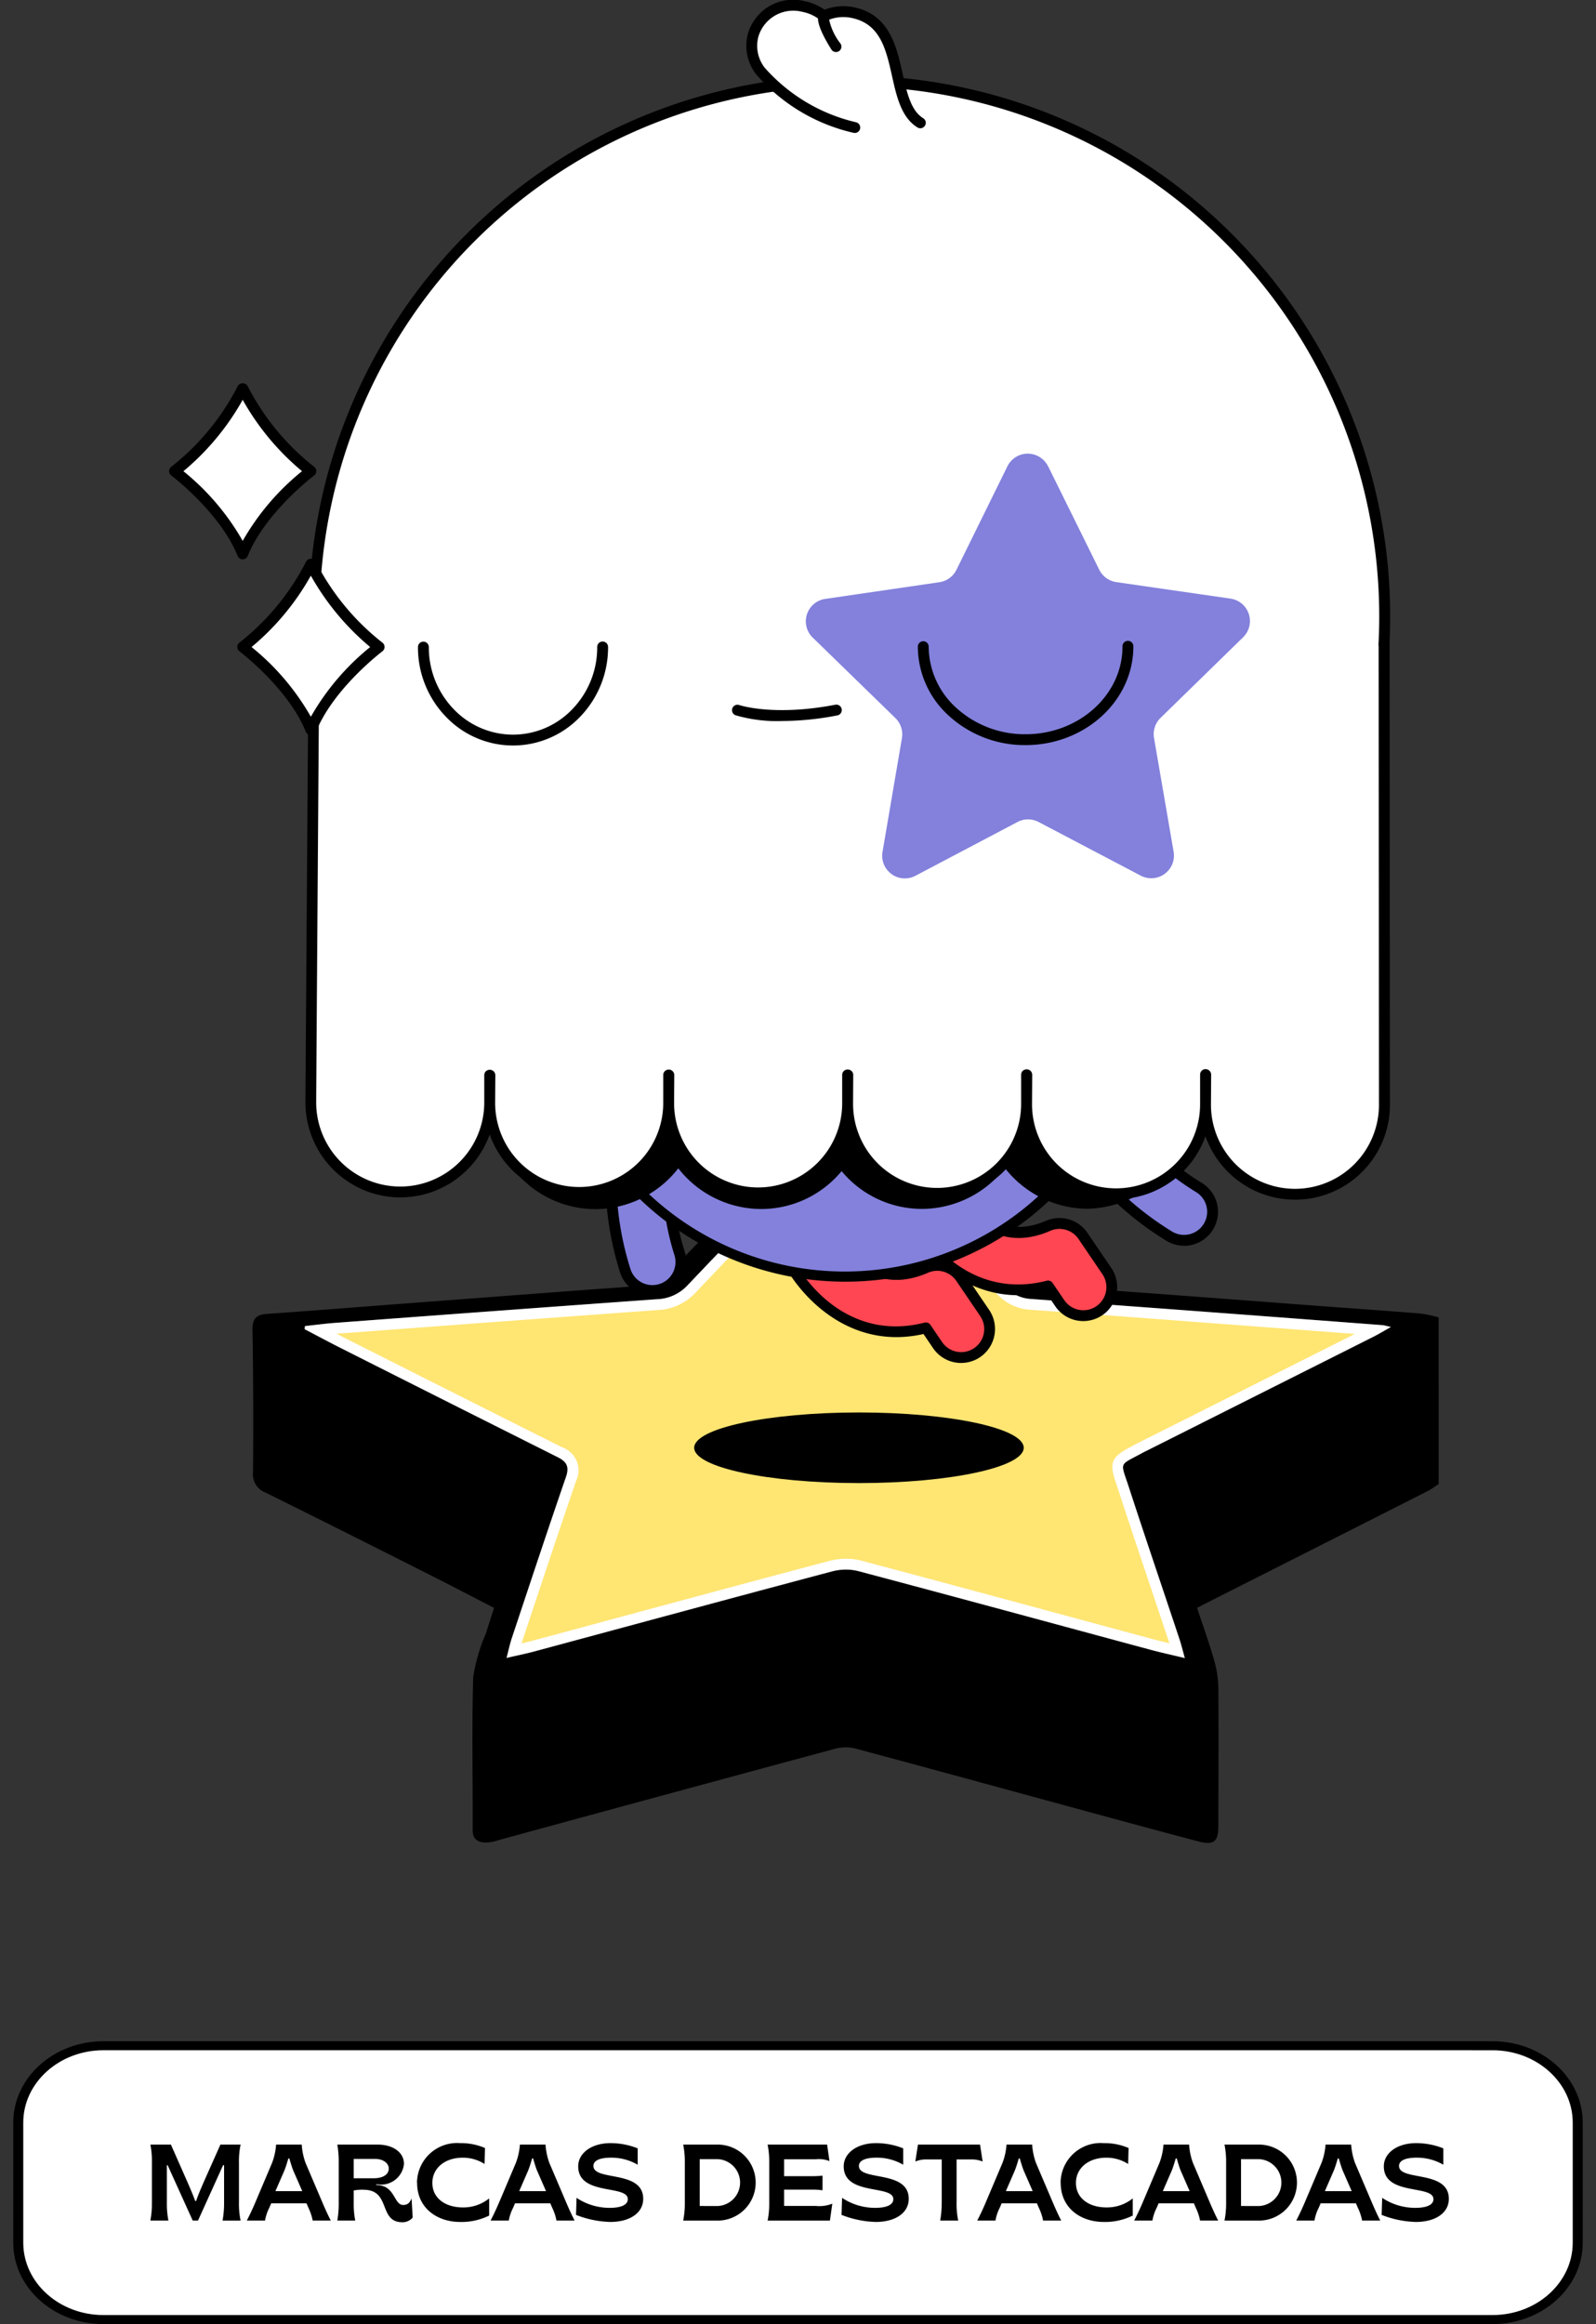
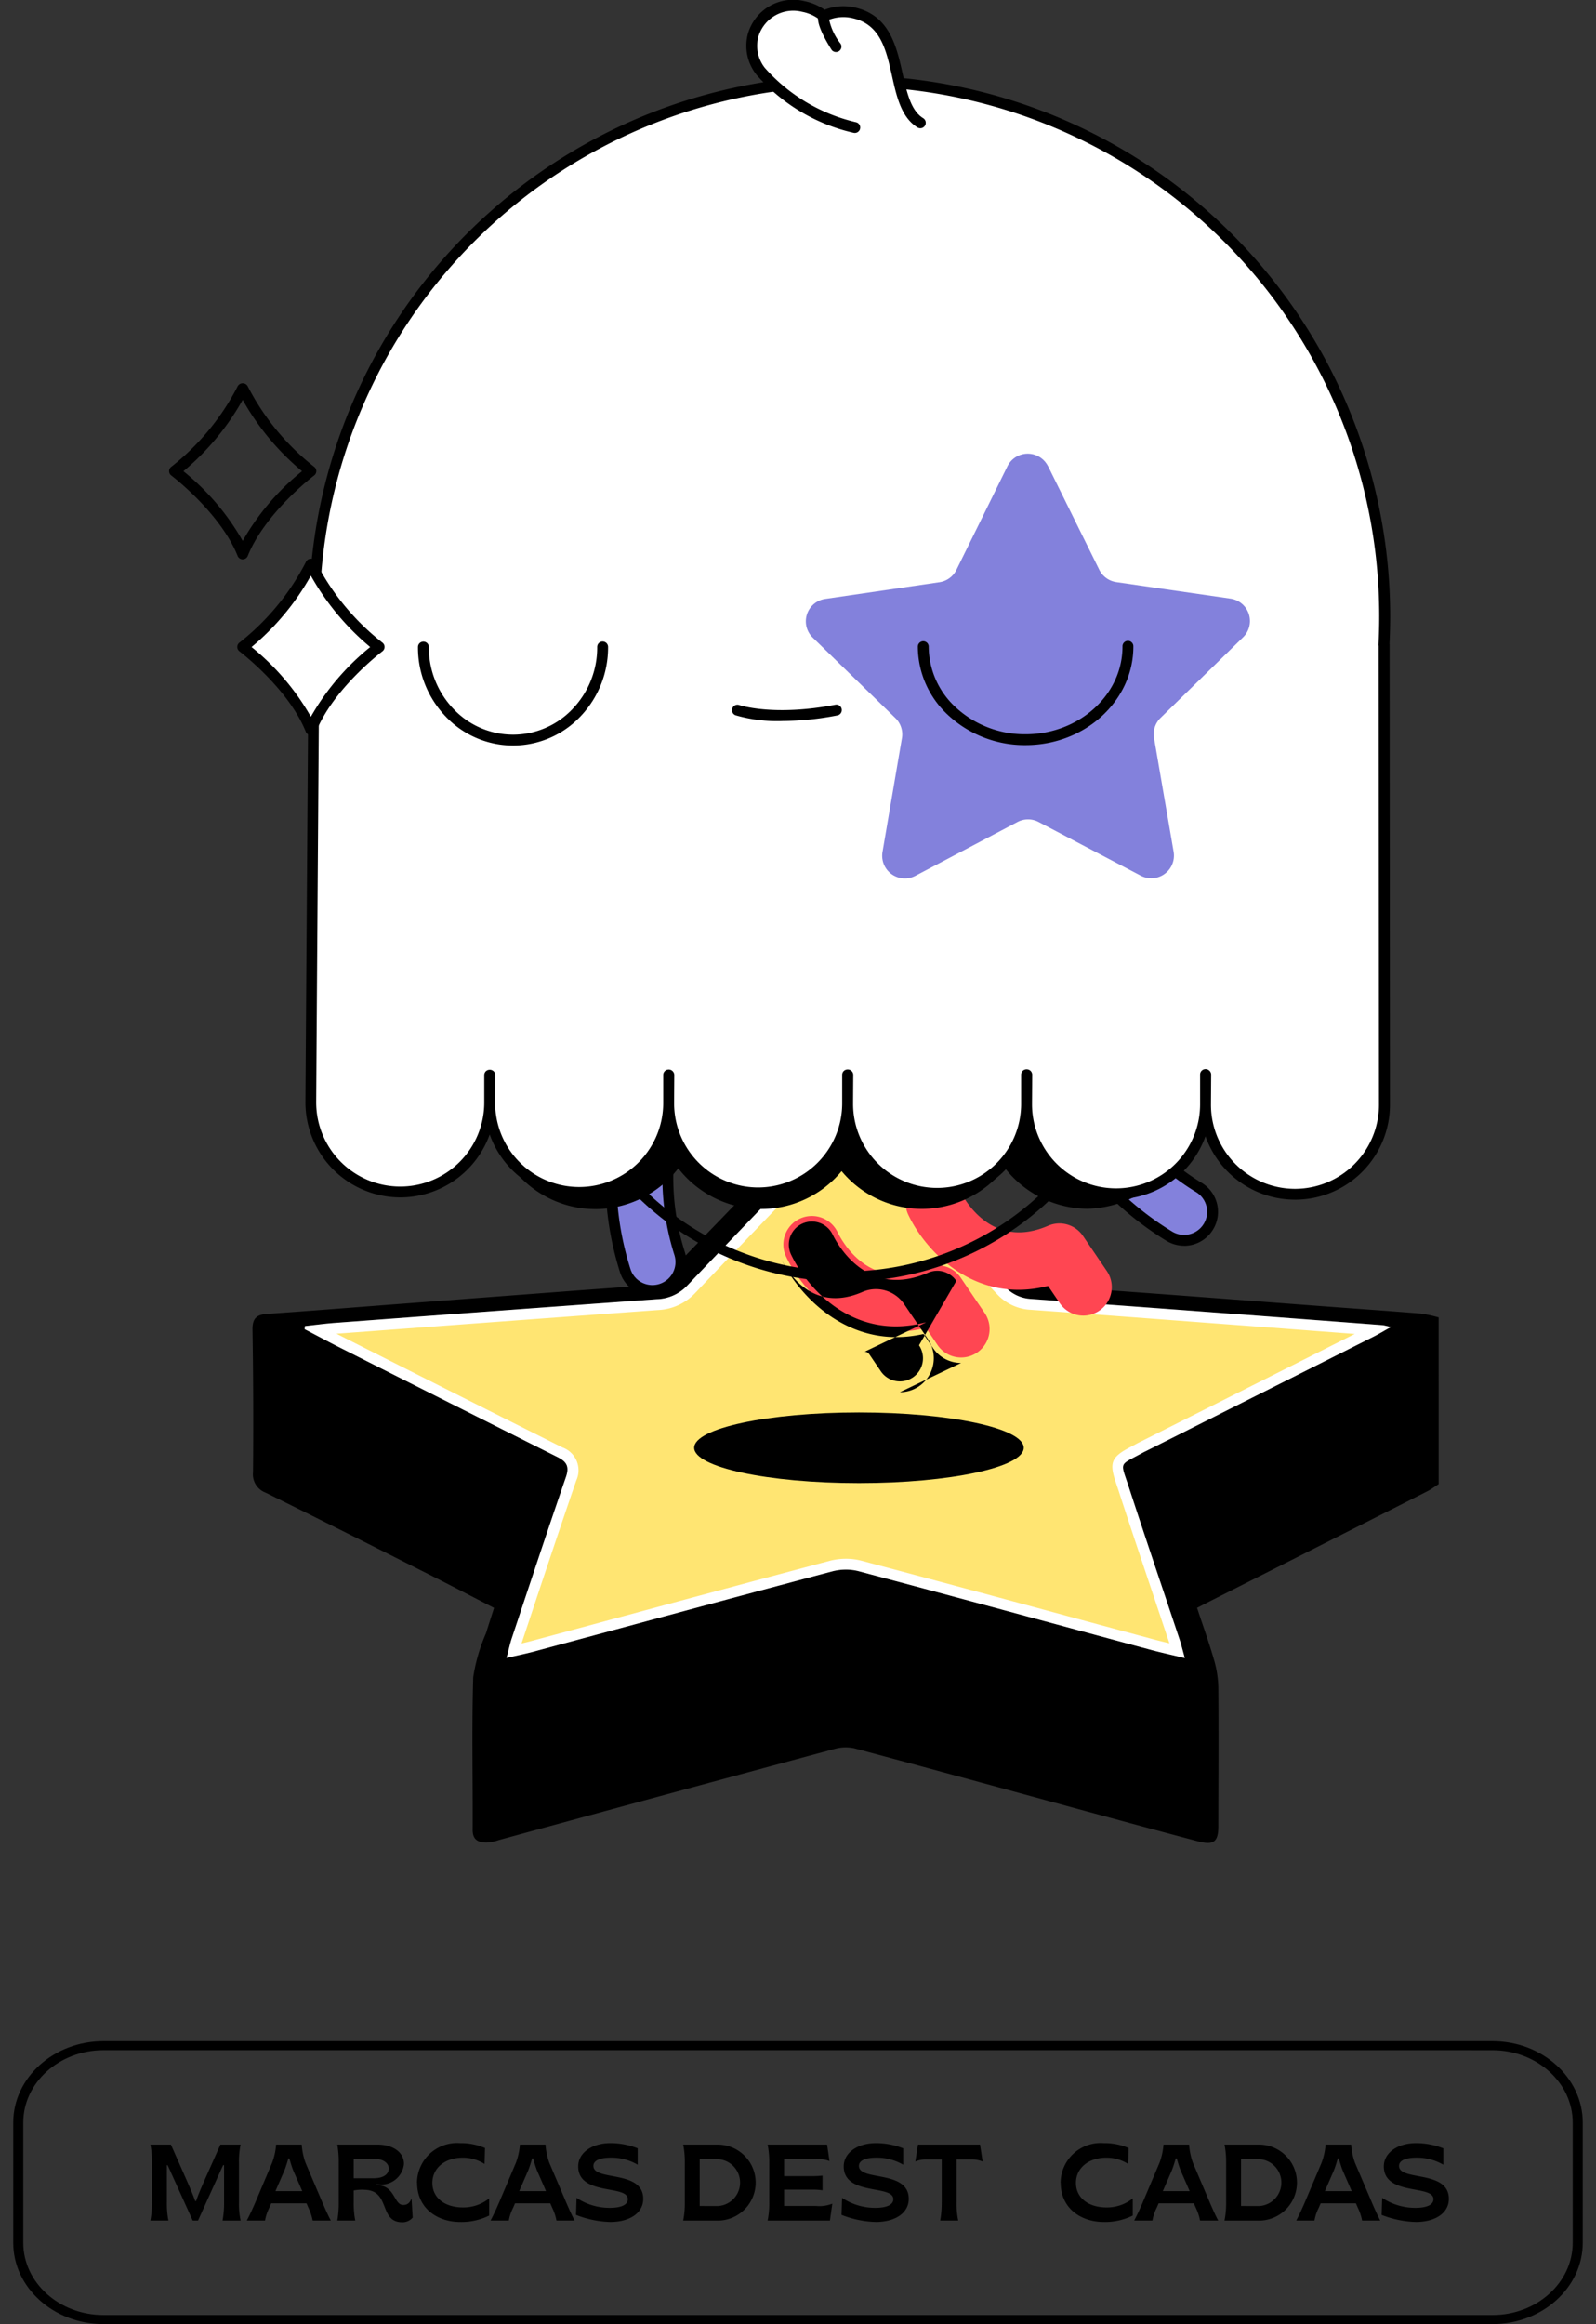
<svg xmlns="http://www.w3.org/2000/svg" width="141.575" height="206.085" viewBox="0 0 141.575 206.085">
  <rect x="0" y="0" width="141.575" height="206.085" fill="#333333" stroke="none" />
  <defs>
    <clipPath id="clip-path">
      <rect id="Rectángulo_1822" data-name="Rectángulo 1822" width="141.575" height="25.084" transform="translate(-8)" fill="none" />
    </clipPath>
    <clipPath id="clip-path-2">
      <rect id="Rectángulo_1902" data-name="Rectángulo 1902" width="112.621" height="163.418" fill="none" />
    </clipPath>
  </defs>
  <g id="ilustracion_MARCAS_DESTACADAS" data-name="ilustracion MARCAS DESTACADAS" transform="translate(-8)">
    <g id="Grupo_11250" data-name="Grupo 11250" transform="translate(16 181.001)">
      <g id="Grupo_11250-2" data-name="Grupo 11250" transform="translate(0 0)" clip-path="url(#clip-path)">
-         <path id="Trazado_7433" data-name="Trazado 7433" d="M132.358,25.778H9.057c-4.176,0-7.561-3.051-7.561-6.815V8.311C1.5,4.547,4.881,1.5,9.057,1.5h123.3c4.176,0,7.561,3.051,7.561,6.815V18.963c0,3.764-3.385,6.815-7.561,6.815" transform="translate(-7.92 -1.095)" fill="#fff" />
        <path id="Trazado_7434" data-name="Trazado 7434" d="M131.224,25.084H8c-4.412,0-8-3.237-8-7.216V7.216C0,3.237,3.589,0,8,0H131.224c4.412,0,8,3.237,8,7.216V17.868c0,3.979-3.589,7.216-8,7.216M8,.8C4.079.8.889,3.68.889,7.216V17.868c0,3.537,3.19,6.414,7.111,6.414H131.224c3.921,0,7.111-2.877,7.111-6.414V7.216c0-3.536-3.19-6.414-7.111-6.414Z" transform="translate(-6.825)" />
        <path id="Trazado_7435" data-name="Trazado 7435" d="M20.042,39.274v-3.5a7.915,7.915,0,0,0-.135-1.618h1.82l1.483,3.36c.241.558.443,1.011.674,1.647h.077c.212-.626.414-1.069.664-1.656l1.492-3.35h1.791a7.208,7.208,0,0,0-.144,1.618v3.5a7.208,7.208,0,0,0,.144,1.618h-1.6a8.673,8.673,0,0,0,.135-1.618V35.981h-.087l-2.224,4.91h-.472l-2.224-4.91h-.067v3.293a7.915,7.915,0,0,0,.135,1.618h-1.6a7.915,7.915,0,0,0,.135-1.618" transform="translate(-14.566 -24.989)" />
        <path id="Trazado_7436" data-name="Trazado 7436" d="M52.538,39.273l1.483-3.5a5.766,5.766,0,0,0,.356-1.618h2.272a5.914,5.914,0,0,0,.337,1.618l1.492,3.5c.26.607.549,1.242.751,1.618H57.621a4.572,4.572,0,0,0-.375-1.127l-.173-.4H53.943l-.173.4a3.983,3.983,0,0,0-.376,1.127H51.777c.2-.376.491-.982.761-1.618m4.159-.992-.809-1.849c-.135-.356-.231-.684-.337-1.049h-.087c-.116.385-.2.684-.347,1.059l-.8,1.839Z" transform="translate(-37.885 -24.988)" />
        <path id="Trazado_7437" data-name="Trazado 7437" d="M84.038,38.157a4.057,4.057,0,0,0-.876.067v1.049a7.957,7.957,0,0,0,.135,1.618H81.708a8.852,8.852,0,0,0,.125-1.618v-3.5a8.772,8.772,0,0,0-.125-1.617H85.28c1.338,0,2.34.664,2.34,1.714a2.037,2.037,0,0,1-2.282,1.82h-.183v.058h.029c1.666,0,1.521,1.762,2.369,1.762.443,0,.607-.26.741-.578l.1,1.695a1.177,1.177,0,0,1-.914.414c-2.147,0-.992-2.879-3.437-2.879m.9-1.021c.809,0,1.329-.327,1.329-.867,0-.462-.5-.847-1.2-.847H83.162v1.714Z" transform="translate(-59.786 -24.989)" />
        <path id="Trazado_7438" data-name="Trazado 7438" d="M108.051,37.21a3.553,3.553,0,0,1,3.832-3.524,5.358,5.358,0,0,1,2.2.433l-.038,1.415a3.568,3.568,0,0,0-1.945-.558c-1.56,0-2.686.914-2.686,2.234,0,1.386,1.184,2.176,2.7,2.176a3.641,3.641,0,0,0,2.34-.8v1.521a5.516,5.516,0,0,1-2.571.568c-2.051,0-3.822-1.232-3.822-3.466" transform="translate(-79.061 -24.648)" />
        <path id="Trazado_7439" data-name="Trazado 7439" d="M133.147,39.273l1.483-3.5a5.766,5.766,0,0,0,.356-1.618h2.272a5.915,5.915,0,0,0,.337,1.618l1.492,3.5c.26.607.549,1.242.751,1.618H138.23a4.572,4.572,0,0,0-.375-1.127l-.173-.4h-3.129l-.173.4A3.983,3.983,0,0,0,134,40.891h-1.617c.2-.376.491-.982.761-1.618m4.159-.992-.809-1.849c-.135-.356-.231-.684-.337-1.049h-.087c-.116.385-.2.684-.347,1.059l-.8,1.839Z" transform="translate(-96.867 -24.988)" />
        <path id="Trazado_7440" data-name="Trazado 7440" d="M160.63,40.05l.048-1.512a5.282,5.282,0,0,0,2.946.886c.9,0,1.6-.221,1.6-.77,0-1.309-4.4-.269-4.4-2.908,0-1.2,1.213-2.06,2.859-2.06a6.518,6.518,0,0,1,2.417.462V35.6a4.642,4.642,0,0,0-2.378-.626c-.944,0-1.55.241-1.55.732,0,1.377,4.419.328,4.419,2.917,0,1.261-1.2,2.051-2.927,2.051a8.889,8.889,0,0,1-3.033-.626" transform="translate(-117.534 -24.648)" />
        <path id="Trazado_7441" data-name="Trazado 7441" d="M196.2,39.274v-3.5a7.808,7.808,0,0,0-.144-1.618h3a3.37,3.37,0,1,1,0,6.739h-3a7.805,7.805,0,0,0,.144-1.617m2.9.327a2.081,2.081,0,0,0,0-4.159h-1.579V39.6Z" transform="translate(-143.452 -24.989)" />
        <path id="Trazado_7442" data-name="Trazado 7442" d="M224.119,39.274v-3.5a7.809,7.809,0,0,0-.144-1.618h5.276l.212,1.464a2.552,2.552,0,0,0-1.213-.164h-2.811v1.5h2.416a8.059,8.059,0,0,0,.992-.048v1.3a6.261,6.261,0,0,0-.992-.058h-2.416v1.444h2.792a3.088,3.088,0,0,0,1.483-.2l-.212,1.5h-5.526a7.809,7.809,0,0,0,.144-1.618" transform="translate(-163.883 -24.989)" />
        <path id="Trazado_7443" data-name="Trazado 7443" d="M248.415,40.05l.048-1.512a5.281,5.281,0,0,0,2.946.886c.9,0,1.6-.221,1.6-.77,0-1.309-4.4-.269-4.4-2.908,0-1.2,1.213-2.06,2.859-2.06a6.518,6.518,0,0,1,2.417.462V35.6a4.642,4.642,0,0,0-2.378-.626c-.944,0-1.55.241-1.55.732,0,1.377,4.419.328,4.419,2.917,0,1.261-1.2,2.051-2.927,2.051a8.889,8.889,0,0,1-3.033-.626" transform="translate(-181.766 -24.648)" />
        <path id="Trazado_7444" data-name="Trazado 7444" d="M275.16,39.274v-3.8h-1.29a2.446,2.446,0,0,0-1.05.183l.231-1.5h5.507l.231,1.5a2.571,2.571,0,0,0-1.05-.183h-1.261v3.8a7.209,7.209,0,0,0,.144,1.618h-1.6a8.673,8.673,0,0,0,.135-1.618" transform="translate(-199.623 -24.989)" />
-         <path id="Trazado_7445" data-name="Trazado 7445" d="M294.038,39.273l1.483-3.5a5.765,5.765,0,0,0,.356-1.618h2.272a5.914,5.914,0,0,0,.337,1.618l1.492,3.5c.26.607.549,1.242.751,1.618h-1.608a4.572,4.572,0,0,0-.375-1.127l-.173-.4h-3.129l-.173.4a3.985,3.985,0,0,0-.376,1.127h-1.617c.2-.376.491-.982.761-1.618m4.159-.992-.809-1.849c-.135-.356-.231-.684-.337-1.049h-.087c-.116.385-.2.684-.347,1.059l-.8,1.839Z" transform="translate(-214.592 -24.988)" />
        <path id="Trazado_7446" data-name="Trazado 7446" d="M320.84,37.21a3.553,3.553,0,0,1,3.832-3.524,5.358,5.358,0,0,1,2.2.433l-.038,1.415a3.568,3.568,0,0,0-1.945-.558c-1.56,0-2.686.914-2.686,2.234,0,1.386,1.184,2.176,2.7,2.176a3.641,3.641,0,0,0,2.34-.8v1.521a5.516,5.516,0,0,1-2.571.568c-2.051,0-3.822-1.232-3.822-3.466" transform="translate(-234.76 -24.648)" />
        <path id="Trazado_7447" data-name="Trazado 7447" d="M345.935,39.273l1.483-3.5a5.766,5.766,0,0,0,.356-1.618h2.272a5.913,5.913,0,0,0,.337,1.618l1.492,3.5c.26.607.549,1.242.751,1.618h-1.608a4.571,4.571,0,0,0-.375-1.127l-.173-.4H347.34l-.173.4a3.982,3.982,0,0,0-.376,1.127h-1.617c.2-.376.491-.982.761-1.618m4.159-.992-.809-1.849c-.135-.356-.231-.684-.337-1.049h-.087c-.116.385-.2.684-.347,1.059l-.8,1.839Z" transform="translate(-252.565 -24.988)" />
        <path id="Trazado_7448" data-name="Trazado 7448" d="M375.178,39.274v-3.5a7.807,7.807,0,0,0-.144-1.618h3a3.37,3.37,0,1,1,0,6.739h-3a7.8,7.8,0,0,0,.144-1.617m2.9.327a2.081,2.081,0,0,0,0-4.159H376.5V39.6Z" transform="translate(-274.414 -24.989)" />
        <path id="Trazado_7449" data-name="Trazado 7449" d="M399.519,39.273l1.483-3.5a5.766,5.766,0,0,0,.356-1.618h2.272a5.915,5.915,0,0,0,.337,1.618l1.492,3.5c.26.607.549,1.242.751,1.618H404.6a4.571,4.571,0,0,0-.375-1.127l-.173-.4h-3.129l-.173.4a3.984,3.984,0,0,0-.376,1.127h-1.617c.2-.376.491-.982.761-1.618m4.159-.992-.809-1.849c-.135-.356-.231-.684-.337-1.049h-.087c-.116.385-.2.684-.347,1.059l-.8,1.839Z" transform="translate(-291.773 -24.988)" />
        <path id="Trazado_7450" data-name="Trazado 7450" d="M427,40.05l.048-1.512a5.282,5.282,0,0,0,2.946.886c.9,0,1.6-.221,1.6-.77,0-1.309-4.4-.269-4.4-2.908,0-1.2,1.213-2.06,2.859-2.06a6.517,6.517,0,0,1,2.417.462V35.6a4.642,4.642,0,0,0-2.378-.626c-.944,0-1.55.241-1.55.732,0,1.377,4.419.328,4.419,2.917,0,1.261-1.2,2.051-2.927,2.051A8.889,8.889,0,0,1,427,40.05" transform="translate(-312.44 -24.648)" />
      </g>
    </g>
    <g id="Grupo_11689" data-name="Grupo 11689" transform="translate(23)">
      <g id="Grupo_11689-2" data-name="Grupo 11689" clip-path="url(#clip-path-2)">
        <path id="Trazado_8324" data-name="Trazado 8324" d="M115.33,167.238c-.342.217-.668.466-1.028.648q-9.833,4.98-19.672,9.947c-.212.107-.421.218-.733.38.5,1.523,1.047,3.024,1.487,4.554a9.462,9.462,0,0,1,.4,2.5c.035,4.105.008,8.212,0,12.317,0,1.365-.408,1.7-1.774,1.339-3.688-.973-7.368-1.976-11.049-2.977-6.481-1.763-12.958-3.544-19.448-5.276a3.6,3.6,0,0,0-1.783.053q-14.89,4.014-29.767,8.079a4.145,4.145,0,0,1-1.1.223c-.706-.01-1.229-.218-1.225-1.126.023-4.516-.086-9.036.05-13.548a15.731,15.731,0,0,1,1.135-3.894c.22-.714.452-1.423.712-2.24-1.94-1-3.862-2.007-5.8-2.983-4.816-2.426-9.632-4.852-14.468-7.239a1.732,1.732,0,0,1-1.113-1.815q.057-6.312-.046-12.624c-.014-.973.329-1.344,1.274-1.409,4.1-.285,8.188-.613,12.282-.924q7.623-.576,15.247-1.151c2.149-.162,4.3-.294,6.447-.5a2.089,2.089,0,0,0,1.2-.571q7.368-7.579,14.689-15.2c1.088-1.129,1.905-1.133,3.023.029q7.043,7.324,14.066,14.666a3.312,3.312,0,0,0,2.341,1.178c8.023.545,16.04,1.17,24.058,1.769,3,.224,6.007.431,9.009.673a11.881,11.881,0,0,1,1.583.341ZM32.643,182.652c.947-.22,1.7-.37,2.448-.571,8.821-2.374,17.636-4.769,26.466-7.111a4.71,4.71,0,0,1,2.308-.012c8.634,2.291,17.253,4.638,25.877,6.963.941.254,1.9.461,3.069.744-.2-.723-.318-1.209-.475-1.681-1.5-4.511-3.037-9.012-4.509-13.532-.736-2.26-.894-1.82,1.23-2.986.12-.066.244-.124.367-.185q10.048-5.05,20.1-10.1c.463-.233.905-.5,1.575-.877-.451-.1-.61-.15-.773-.163q-6.911-.526-13.824-1.044-8.653-.646-17.307-1.276a3.368,3.368,0,0,1-2.339-1.091c-3.491-3.67-7.014-7.31-10.517-10.968-1.172-1.225-2.317-2.474-3.657-3.906-.7.818-1.171,1.412-1.691,1.954-4.1,4.274-8.221,8.524-12.3,12.816a3.856,3.856,0,0,1-2.706,1.222q-14.289,1.028-28.575,2.1c-.883.066-1.763.187-2.645.282-.01.092-.02.185-.029.277,1.053.55,2.1,1.114,3.158,1.648q9.628,4.856,19.268,9.689c.818.408,1.072.841.756,1.761-1.637,4.753-3.216,9.526-4.806,14.3-.168.5-.275,1.028-.466,1.752" transform="translate(-2.71 -35.639)" />
        <path id="Trazado_8325" data-name="Trazado 8325" d="M93.953,182.9c-.7-.165-1.332-.313-1.959-.481l-7.2-1.944q-9.337-2.524-18.679-5.02a4.828,4.828,0,0,0-1.24-.154,5.19,5.19,0,0,0-1.315.166q-9.463,2.509-18.908,5.072l-7.561,2.039c-.49.132-.986.242-1.539.365l-.123.028c.087-.354.165-.659.264-.957l.755-2.265c1.314-3.946,2.672-8.028,4.05-12.026a1.679,1.679,0,0,0-1-2.349q-8.865-4.427-17.706-8.9l-1.559-.786c-.726-.366-1.444-.745-2.164-1.125l-.034-.018c.51-.059,1.02-.116,1.531-.154q14.286-1.064,28.574-2.1a4.355,4.355,0,0,0,3.021-1.37q3.923-4.128,7.882-8.222,2.209-2.295,4.417-4.592c.352-.368.68-.758,1.06-1.21l.3-.354.875.938c.84.9,1.623,1.746,2.418,2.576q2.036,2.126,4.078,4.247,3.225,3.354,6.438,6.721a3.841,3.841,0,0,0,2.654,1.24q7.312.519,14.621,1.074l2.685.2q6.589.492,13.177.995c-.113.061-.225.121-.337.176q-7.443,3.747-14.889,7.487l-5.316,2.672c-.091.045-.183.09-.272.139-.249.137-.467.251-.656.351-1.454.766-1.55,1.006-1.016,2.565.064.185.137.4.216.641.974,2.991,1.975,5.973,2.976,8.954q.769,2.29,1.533,4.581c.091.271.166.547.254.872Z" transform="translate(-4.835 -36.6)" fill="#ffe572" />
        <path id="Trazado_8326" data-name="Trazado 8326" d="M64.407,137l.508.547c.834.9,1.621,1.743,2.418,2.576q2.03,2.121,4.067,4.236c2.118,2.2,4.307,4.479,6.448,6.729a4.351,4.351,0,0,0,2.968,1.389c4.971.354,10.025.731,14.913,1.1l2.391.179q5.731.428,11.462.864-7.5,3.776-15.008,7.546l-3.888,1.954-.106.053c-.1.048-.2.1-.292.149-.247.135-.462.249-.649.347-1.657.872-1.855,1.372-1.247,3.147.063.184.135.394.214.635.973,2.991,1.991,6.02,2.974,8.949q.771,2.294,1.537,4.589c.007.021.013.041.02.061-.512-.121-.98-.234-1.449-.361q-3.658-.986-7.316-1.976c-6.082-1.645-12.371-3.345-18.565-4.988a5.324,5.324,0,0,0-1.363-.17,5.7,5.7,0,0,0-1.44.182c-6.367,1.689-12.832,3.434-19.084,5.121q-3.693,1-7.385,1.991c-.282.076-.567.145-.868.214.017-.053.034-.107.051-.16l.758-2.276c1.312-3.942,2.669-8.018,4.044-12.01a2.153,2.153,0,0,0-1.237-2.937c-5.8-2.9-11.691-5.867-17.387-8.74l-1.877-.947q-.383-.193-.765-.392c10.145-.755,19.3-1.435,28.491-2.1a4.81,4.81,0,0,0,3.335-1.519c2.617-2.754,5.3-5.538,7.89-8.23q2.2-2.289,4.407-4.583c.347-.362.666-.739,1.029-1.171m-.034-1.45c-.7.818-1.171,1.412-1.691,1.954-4.1,4.274-8.221,8.524-12.3,12.816a3.855,3.855,0,0,1-2.706,1.222q-14.289,1.028-28.575,2.1c-.883.066-1.763.187-2.645.282-.01.092-.02.184-.029.277,1.053.55,2.1,1.114,3.158,1.648q9.628,4.856,19.268,9.689c.818.408,1.072.841.756,1.761-1.637,4.753-3.215,9.526-4.806,14.3-.168.5-.275,1.028-.466,1.752.947-.22,1.7-.37,2.448-.571,8.821-2.374,17.637-4.769,26.466-7.111a4.715,4.715,0,0,1,1.192-.15,4.415,4.415,0,0,1,1.115.138c8.634,2.291,17.253,4.638,25.877,6.963.941.254,1.9.461,3.069.744-.2-.723-.318-1.209-.475-1.681-1.5-4.511-3.036-9.012-4.509-13.532-.736-2.26-.894-1.82,1.23-2.986.12-.066.244-.124.367-.185q10.049-5.05,20.1-10.1c.463-.233.905-.5,1.575-.877-.451-.1-.61-.15-.773-.162q-6.911-.526-13.823-1.044-8.654-.646-17.308-1.276a3.369,3.369,0,0,1-2.339-1.091c-3.491-3.67-7.014-7.31-10.517-10.968-1.172-1.225-2.317-2.474-3.657-3.906" transform="translate(-4.403 -36.335)" fill="#fff" />
        <path id="Trazado_8327" data-name="Trazado 8327" d="M59.463,133.722a22.2,22.2,0,0,0,.164,12.879,2.528,2.528,0,1,1-4.815,1.543,27.3,27.3,0,0,1-.2-15.842" transform="translate(-14.35 -35.464)" fill="#8381dc" />
        <path id="Trazado_8328" data-name="Trazado 8328" d="M57.042,150.206a3.006,3.006,0,0,1-2.866-2.09,27.784,27.784,0,0,1-.2-16.127.482.482,0,0,1,.924.271,26.82,26.82,0,0,0,.2,15.56,2.041,2.041,0,0,0,2.573,1.324,2.047,2.047,0,0,0,1.324-2.573,22.681,22.681,0,0,1-.168-13.162.482.482,0,1,1,.924.271,21.716,21.716,0,0,0,.161,12.6,3.011,3.011,0,0,1-2.867,3.929" transform="translate(-14.174 -35.288)" />
        <path id="Trazado_8329" data-name="Trazado 8329" d="M90.549,159.845a2.527,2.527,0,0,1-2.429-1.086l-1.033-1.522c-6.582,1.675-10.925-3.2-12.394-6.3a2.528,2.528,0,0,1,4.563-2.178c.445.908,2.9,5.288,7.829,3.142a2.525,2.525,0,0,1,3.1.9l2.117,3.118a2.529,2.529,0,0,1-1.755,3.926" transform="translate(-19.956 -39.492)" fill="#ff4652" />
-         <path id="Trazado_8330" data-name="Trazado 8330" d="M90.032,160.174a3,3,0,0,1-2.487-1.32l-.845-1.247c-6.754,1.525-11.2-3.644-12.617-6.637a3.01,3.01,0,0,1,5.432-2.593c.573,1.166,2.793,4.829,7.2,2.909a3.012,3.012,0,0,1,3.693,1.069l2.117,3.117a3.014,3.014,0,0,1-.8,4.182,2.984,2.984,0,0,1-1.29.493h0a3.022,3.022,0,0,1-.4.027m.34-.5h0Zm-3.461-3.09a.48.48,0,0,1,.4.211l1.033,1.522a2.046,2.046,0,0,0,3.386-2.3L89.612,152.9a2.044,2.044,0,0,0-2.51-.727c-5.329,2.325-7.978-2.4-8.455-3.372a2.046,2.046,0,0,0-3.695,1.759c1.423,3,5.515,7.654,11.84,6.038a.47.47,0,0,1,.119-.015" transform="translate(-19.78 -39.316)" />
+         <path id="Trazado_8330" data-name="Trazado 8330" d="M90.032,160.174a3,3,0,0,1-2.487-1.32l-.845-1.247c-6.754,1.525-11.2-3.644-12.617-6.637c.573,1.166,2.793,4.829,7.2,2.909a3.012,3.012,0,0,1,3.693,1.069l2.117,3.117a3.014,3.014,0,0,1-.8,4.182,2.984,2.984,0,0,1-1.29.493h0a3.022,3.022,0,0,1-.4.027m.34-.5h0Zm-3.461-3.09a.48.48,0,0,1,.4.211l1.033,1.522a2.046,2.046,0,0,0,3.386-2.3L89.612,152.9a2.044,2.044,0,0,0-2.51-.727c-5.329,2.325-7.978-2.4-8.455-3.372a2.046,2.046,0,0,0-3.695,1.759c1.423,3,5.515,7.654,11.84,6.038a.47.47,0,0,1,.119-.015" transform="translate(-19.78 -39.316)" />
        <path id="Trazado_8331" data-name="Trazado 8331" d="M105.359,154.77a2.526,2.526,0,0,1-2.429-1.086l-1.034-1.522c-6.579,1.675-10.925-3.2-12.394-6.3a2.528,2.528,0,0,1,4.563-2.178c.446.908,2.9,5.288,7.829,3.142a2.526,2.526,0,0,1,3.1.9l2.117,3.118a2.529,2.529,0,0,1-1.754,3.926" transform="translate(-23.926 -38.132)" fill="#ff4652" />
-         <path id="Trazado_8332" data-name="Trazado 8332" d="M104.84,155.1a2.993,2.993,0,0,1-2.486-1.32l-.845-1.246c-6.77,1.525-11.2-3.644-12.617-6.637a3.008,3.008,0,0,1,1.429-4.01,3.02,3.02,0,0,1,4,1.416c.407.829,2.675,4.881,7.2,2.909a3.013,3.013,0,0,1,3.693,1.069l2.117,3.117a3.015,3.015,0,0,1-.8,4.182,2.984,2.984,0,0,1-1.29.493h0a3.022,3.022,0,0,1-.4.027m.341-.5h0Zm-3.461-3.09a.48.48,0,0,1,.4.211l1.033,1.522a2.046,2.046,0,0,0,3.386-2.3l-2.117-3.118a2.046,2.046,0,0,0-2.51-.727c-5.332,2.323-7.979-2.4-8.455-3.372a2.055,2.055,0,0,0-2.724-.965,2.046,2.046,0,0,0-.971,2.724c1.421,3,5.515,7.65,11.84,6.038a.47.47,0,0,1,.119-.015" transform="translate(-23.749 -37.956)" />
-         <path id="Trazado_8333" data-name="Trazado 8333" d="M97.731,115.338A25.843,25.843,0,1,1,77.981,84.587a25.842,25.842,0,0,1,19.749,30.751" transform="translate(-12.5 -22.514)" fill="#8381dc" />
        <path id="Trazado_8334" data-name="Trazado 8334" d="M72.309,135.987a26.326,26.326,0,1,1,25.718-20.724,26.308,26.308,0,0,1-25.718,20.724m-.054-51.7a25.4,25.4,0,1,0,5.448.59,25.554,25.554,0,0,0-5.448-.59m25.3,30.87h0Z" transform="translate(-12.324 -22.336)" />
        <path id="Trazado_8335" data-name="Trazado 8335" d="M111.395,130.721a22.2,22.2,0,0,0,8.576,9.61,2.528,2.528,0,1,1-2.62,4.324A27.3,27.3,0,0,1,106.8,132.834" transform="translate(-28.629 -35.041)" fill="#8381dc" />
        <path id="Trazado_8336" data-name="Trazado 8336" d="M118.484,145.328a3.009,3.009,0,0,1-1.56-.437,27.786,27.786,0,0,1-10.738-12.032.482.482,0,1,1,.876-.4,26.806,26.806,0,0,0,10.361,11.609,2.021,2.021,0,0,0,.624.25,2.047,2.047,0,0,0,1.5-3.75,22.692,22.692,0,0,1-8.765-9.82.482.482,0,0,1,.876-.4,21.715,21.715,0,0,0,8.388,9.4,3.011,3.011,0,0,1-1.56,5.586" transform="translate(-28.452 -34.864)" />
        <path id="Trazado_8337" data-name="Trazado 8337" d="M92.05,120.521a8.879,8.879,0,0,0-7.345,3.955,8.807,8.807,0,0,0-14.487-.287,8.807,8.807,0,0,0-14.486.31,8.879,8.879,0,0,0-7.351-3.944,9.247,9.247,0,0,0,.015,18.486,8.88,8.88,0,0,0,7.345-3.955,8.806,8.806,0,0,0,14.486.287,8.807,8.807,0,0,0,14.486-.31,8.879,8.879,0,0,0,7.352,3.944,9.247,9.247,0,0,0-.015-18.486" transform="translate(-10.568 -32.306)" />
        <path id="Trazado_8338" data-name="Trazado 8338" d="M48.211,139.346a9.251,9.251,0,0,1-6.68-2.848,9.931,9.931,0,0,1-.011-13.743A9.256,9.256,0,0,1,48.2,119.9h.008a9.357,9.357,0,0,1,7.343,3.61,9.363,9.363,0,0,1,7.345-3.622h.007a9.26,9.26,0,0,1,7.134,3.349,9.26,9.26,0,0,1,7.136-3.36h.007a9.361,9.361,0,0,1,7.344,3.61,9.363,9.363,0,0,1,7.345-3.622h.007a9.729,9.729,0,0,1,.008,19.45h-.007a9.361,9.361,0,0,1-7.344-3.61,9.356,9.356,0,0,1-7.346,3.622h-.007a9.258,9.258,0,0,1-7.134-3.35,9.256,9.256,0,0,1-7.136,3.36h-.009a9.353,9.353,0,0,1-7.341-3.609,9.36,9.36,0,0,1-7.346,3.621Zm0-18.485h-.007a8.292,8.292,0,0,0-5.992,2.565,8.964,8.964,0,0,0,.009,12.4,8.3,8.3,0,0,0,5.989,2.556h.007a8.422,8.422,0,0,0,6.947-3.744.482.482,0,0,1,.8,0,8.418,8.418,0,0,0,6.944,3.733h.007a8.336,8.336,0,0,0,6.748-3.461.484.484,0,0,1,.387-.2h0a.481.481,0,0,1,.387.2,8.34,8.34,0,0,0,6.747,3.451h.007a8.42,8.42,0,0,0,6.946-3.745.484.484,0,0,1,.4-.212h0a.482.482,0,0,1,.4.212,8.427,8.427,0,0,0,6.946,3.734h.007a8.766,8.766,0,0,0-.008-17.522h-.006a8.422,8.422,0,0,0-6.947,3.744.482.482,0,0,1-.4.212h0a.483.483,0,0,1-.4-.211,8.422,8.422,0,0,0-6.946-3.734h-.007A8.338,8.338,0,0,0,70.43,124.3a.481.481,0,0,1-.775,0,8.336,8.336,0,0,0-6.747-3.451H62.9a8.422,8.422,0,0,0-6.946,3.745.482.482,0,0,1-.8,0,8.42,8.42,0,0,0-6.945-3.733" transform="translate(-10.391 -32.13)" />
        <path id="Trazado_8339" data-name="Trazado 8339" d="M112.438,57.243A47.48,47.48,0,0,0,17.53,55.061h-.053l0,4.548h-.015s-.284,40.016-.283,40.785a7.936,7.936,0,1,0,15.872-.012l0-2.42h.018c-.01,1.463-.015,2.363-.015,2.473a7.936,7.936,0,0,0,15.872-.012V97.95h.018c-.01,1.493-.016,2.414-.016,2.524a7.936,7.936,0,0,0,15.873-.012l0-2.524h.018c-.01,1.525-.016,2.465-.016,2.577a7.936,7.936,0,0,0,15.872-.012l0-2.577h.018c-.01,1.556-.016,2.516-.016,2.63a7.936,7.936,0,0,0,15.872-.012v-2.63h.018c-.01,1.588-.017,2.568-.017,2.683a7.936,7.936,0,0,0,15.873-.012L112.385,59.8h-.014q.067-1.269.067-2.555" transform="translate(-4.606 -2.627)" fill="#fff" />
        <path id="Trazado_8340" data-name="Trazado 8340" d="M104.305,108.83a8.434,8.434,0,0,1-7.943-5.624,8.431,8.431,0,0,1-7.925,5.583h-.007a8.431,8.431,0,0,1-7.943-5.617,8.434,8.434,0,0,1-7.922,5.577h-.007a8.436,8.436,0,0,1-7.945-5.624,8.434,8.434,0,0,1-7.92,5.583h-.006a8.433,8.433,0,0,1-7.942-5.624,8.436,8.436,0,0,1-7.925,5.583h-.007a8.434,8.434,0,0,1-7.945-5.623,8.433,8.433,0,0,1-7.919,5.583h-.008a8.427,8.427,0,0,1-8.418-8.411c0-.762.272-39.155.284-40.789a.459.459,0,0,1,.014-.116l0-4.428a.485.485,0,0,1,.064-.242,47.879,47.879,0,0,1,47.862-45.5h.039a47.962,47.962,0,0,1,47.96,47.925c0,.812-.02,1.641-.061,2.467a.5.5,0,0,1,.009.088l.031,40.785a8.418,8.418,0,0,1-8.411,8.425Zm-7.94-11.576a.5.5,0,0,1,.351.143.487.487,0,0,1,.15.343c-.011,1.585-.018,2.565-.018,2.679a7.465,7.465,0,0,0,7.456,7.449h0a7.456,7.456,0,0,0,7.448-7.461l-.031-40.679a.436.436,0,0,1-.012-.131c.044-.847.067-1.7.066-2.53a47,47,0,0,0-47-46.961h-.037a46.914,46.914,0,0,0-46.91,44.8.478.478,0,0,1-.053.2l0,4.327a.46.46,0,0,1-.015.123c-.018,2.419-.284,39.925-.283,40.662a7.463,7.463,0,0,0,7.454,7.448h.007a7.456,7.456,0,0,0,7.448-7.46l0-2.419a.476.476,0,0,1,.141-.341.507.507,0,0,1,.692,0,.488.488,0,0,1,.149.343c-.01,1.462-.016,2.36-.016,2.469a7.456,7.456,0,0,0,7.454,7.448h.006a7.455,7.455,0,0,0,7.45-7.46l0-2.472a.481.481,0,0,1,.472-.482.472.472,0,0,1,.356.138.488.488,0,0,1,.152.346c-.01,1.492-.015,2.411-.015,2.522a7.464,7.464,0,0,0,7.455,7.448h.005a7.465,7.465,0,0,0,7.449-7.46l0-2.524a.478.478,0,0,1,.141-.341.507.507,0,0,1,.692,0,.487.487,0,0,1,.148.343c-.01,1.522-.015,2.462-.015,2.574a7.453,7.453,0,0,0,7.454,7.448h.005a7.455,7.455,0,0,0,7.449-7.46V97.749a.484.484,0,0,1,.141-.341.507.507,0,0,1,.692,0,.491.491,0,0,1,.149.343l-.006.965c-.007.982-.01,1.574-.01,1.662a7.456,7.456,0,0,0,7.454,7.448h.006a7.455,7.455,0,0,0,7.449-7.46l0-2.63a.478.478,0,0,1,.141-.341.483.483,0,0,1,.341-.141" transform="translate(-4.429 -2.45)" />
        <path id="Trazado_8341" data-name="Trazado 8341" d="M98.657,56.073l4.537,9.176a2.012,2.012,0,0,0,1.514,1.1l10.132,1.464a2.01,2.01,0,0,1,1.116,3.427l-7.325,7.15a2.011,2.011,0,0,0-.577,1.779l1.738,10.088a2.01,2.01,0,0,1-2.914,2.121L97.814,87.62a2.009,2.009,0,0,0-1.87,0l-9.057,4.771a2.01,2.01,0,0,1-2.918-2.116l1.723-10.091a2.01,2.01,0,0,0-.58-1.779l-7.336-7.139a2.009,2.009,0,0,1,1.111-3.428l10.129-1.48a2.009,2.009,0,0,0,1.512-1.1l4.523-9.183a2.009,2.009,0,0,1,3.6,0" transform="translate(-20.685 -14.731)" fill="#8381dc" />
        <path id="Trazado_8342" data-name="Trazado 8342" d="M38.593,86.938a8.231,8.231,0,0,1-5.964-2.56,8.838,8.838,0,0,1-2.468-6.168.482.482,0,0,1,.482-.482h0a.482.482,0,0,1,.482.482,7.884,7.884,0,0,0,2.2,5.5,7.278,7.278,0,0,0,5.27,2.265H38.6A7.276,7.276,0,0,0,43.872,83.7a7.881,7.881,0,0,0,2.189-5.5.482.482,0,0,1,.481-.483h0a.482.482,0,0,1,.482.482,8.843,8.843,0,0,1-2.459,6.172A8.232,8.232,0,0,1,38.6,86.938Z" transform="translate(-8.085 -20.832)" />
        <path id="Trazado_8343" data-name="Trazado 8343" d="M100.3,86.89a9.974,9.974,0,0,1-6.737-2.538,8.312,8.312,0,0,1-2.821-6.19.482.482,0,1,1,.964,0,7.363,7.363,0,0,0,2.505,5.477,9.011,9.011,0,0,0,6.088,2.287h.007c4.739,0,8.593-3.493,8.591-7.778a.482.482,0,1,1,.963,0c0,4.816-4.282,8.738-9.553,8.742Z" transform="translate(-24.325 -20.819)" />
        <path id="Trazado_8344" data-name="Trazado 8344" d="M72.634,86.82a13.242,13.242,0,0,1-4.113-.516.482.482,0,0,1,.322-.908c.029.01,3.053,1.034,8.551-.026a.482.482,0,0,1,.183.946,26.083,26.083,0,0,1-4.943.5" transform="translate(-18.282 -22.882)" />
        <path id="Trazado_8345" data-name="Trazado 8345" d="M85.565,11.066C82.6,9.237,84.517,2.336,79.59,1.3a4.015,4.015,0,0,0-2.584.3A4.114,4.114,0,0,0,75.188.752a3.7,3.7,0,0,0-4.447,2.534A3.614,3.614,0,0,0,71.4,6.5a15.854,15.854,0,0,0,8.349,4.99" transform="translate(-18.928 -0.177)" fill="#fff" />
        <path id="Trazado_8346" data-name="Trazado 8346" d="M79.578,11.792a.49.49,0,0,1-.091-.009,16.178,16.178,0,0,1-8.631-5.157A4.117,4.117,0,0,1,70.1,2.981,4.175,4.175,0,0,1,75.112.1,4.748,4.748,0,0,1,76.9.863,4.549,4.549,0,0,1,79.514.648c3.138.661,3.761,3.443,4.311,5.9.375,1.678.73,3.262,1.818,3.933a.482.482,0,0,1-.506.821c-1.434-.883-1.851-2.743-2.253-4.542-.534-2.382-1.037-4.632-3.569-5.165a3.548,3.548,0,0,0-2.273.261.48.48,0,0,1-.517-.061,3.641,3.641,0,0,0-1.611-.747A3.222,3.222,0,0,0,71.03,3.236,3.154,3.154,0,0,0,71.6,6.021a15.5,15.5,0,0,0,8.064,4.815.482.482,0,0,1-.09.956" transform="translate(-18.752 0)" />
        <path id="Trazado_8347" data-name="Trazado 8347" d="M79.335,1.94s-.345.434,1.08,2.713" transform="translate(-21.256 -0.52)" fill="#fff" />
        <path id="Trazado_8348" data-name="Trazado 8348" d="M80.238,4.959a.483.483,0,0,1-.41-.227c-1.066-1.7-1.418-2.8-1.047-3.269a.482.482,0,0,1,.821.487,5.274,5.274,0,0,0,1.044,2.271.482.482,0,0,1-.408.738m-.7-2.9h0m0,0h0m0,0h0m0,0Z" transform="translate(-21.08 -0.344)" />
        <path id="Trazado_8349" data-name="Trazado 8349" d="M92.869,174.248c0,1.73-6.544,3.131-14.616,3.131s-14.617-1.4-14.617-3.131,6.544-3.131,14.617-3.131,14.616,1.4,14.616,3.131" transform="translate(-17.058 -45.869)" />
        <path id="Trazado_8350" data-name="Trazado 8350" d="M14.967,68.344A22.081,22.081,0,0,1,8.92,75.685s4.43,3.325,6.047,7.342c1.617-4.017,6.047-7.342,6.047-7.342a22.081,22.081,0,0,1-6.047-7.341" transform="translate(-2.391 -18.32)" fill="#fff" />
        <path id="Trazado_8351" data-name="Trazado 8351" d="M14.79,83.332a.484.484,0,0,1-.447-.3c-1.546-3.842-5.845-7.1-5.889-7.136a.483.483,0,0,1,.006-.775,21.638,21.638,0,0,0,5.9-7.159.484.484,0,0,1,.354-.267.482.482,0,0,1,.516.266,21.607,21.607,0,0,0,5.9,7.161.483.483,0,0,1,.006.775c-.044.033-4.343,3.294-5.889,7.136a.484.484,0,0,1-.448.3M9.529,75.517A21.771,21.771,0,0,1,14.79,81.7a21.792,21.792,0,0,1,5.262-6.181,22.691,22.691,0,0,1-5.263-6.331,22.567,22.567,0,0,1-5.26,6.331" transform="translate(-2.215 -18.143)" />
-         <path id="Trazado_8352" data-name="Trazado 8352" d="M6.705,47.046A22.081,22.081,0,0,1,.658,54.387s4.43,3.325,6.047,7.342c1.617-4.017,6.047-7.342,6.047-7.342a22.081,22.081,0,0,1-6.047-7.341" transform="translate(-0.176 -12.611)" fill="#fff" />
        <path id="Trazado_8353" data-name="Trazado 8353" d="M6.528,62.046a.484.484,0,0,1-.447-.3C4.535,57.9.236,54.641.193,54.608A.483.483,0,0,1,.2,53.832,21.613,21.613,0,0,0,6.09,46.681a.51.51,0,0,1,.877,0,21.64,21.64,0,0,0,5.893,7.152.483.483,0,0,1,.006.775c-.044.033-4.343,3.294-5.889,7.136a.484.484,0,0,1-.448.3m-5.26-7.816a21.783,21.783,0,0,1,5.26,6.181,21.783,21.783,0,0,1,5.262-6.181A22.6,22.6,0,0,1,6.528,47.9a22.578,22.578,0,0,1-5.26,6.331" transform="translate(0 -12.446)" />
      </g>
    </g>
  </g>
</svg>